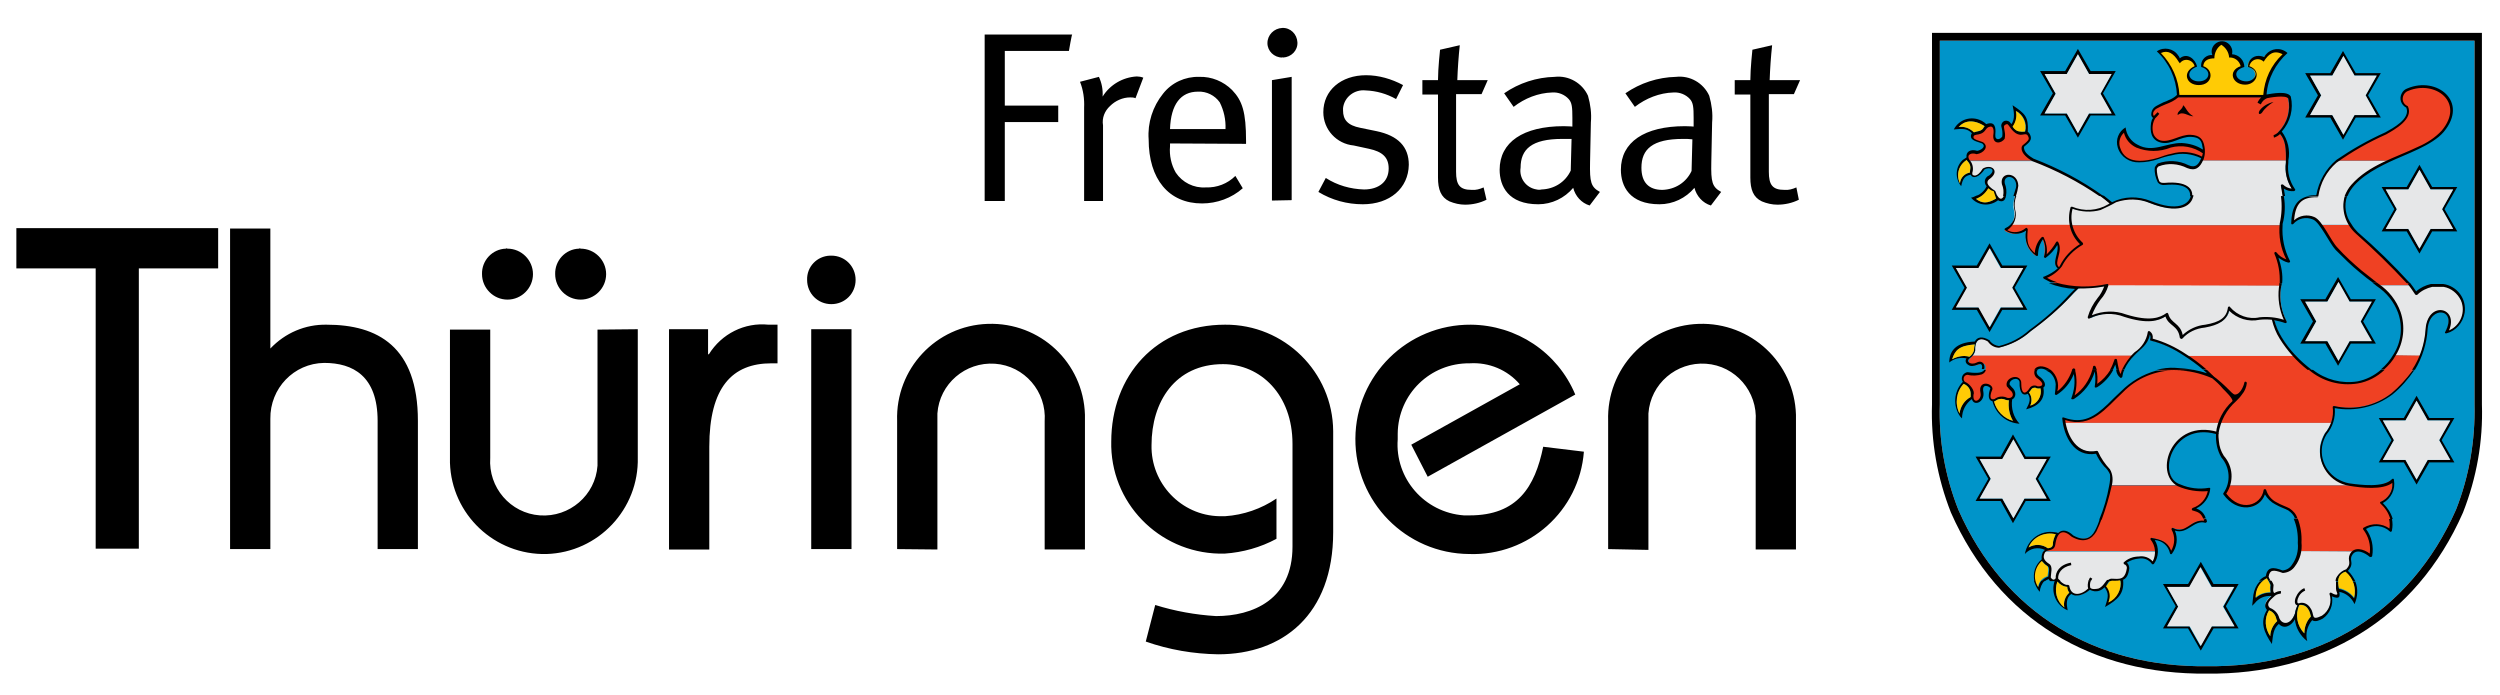
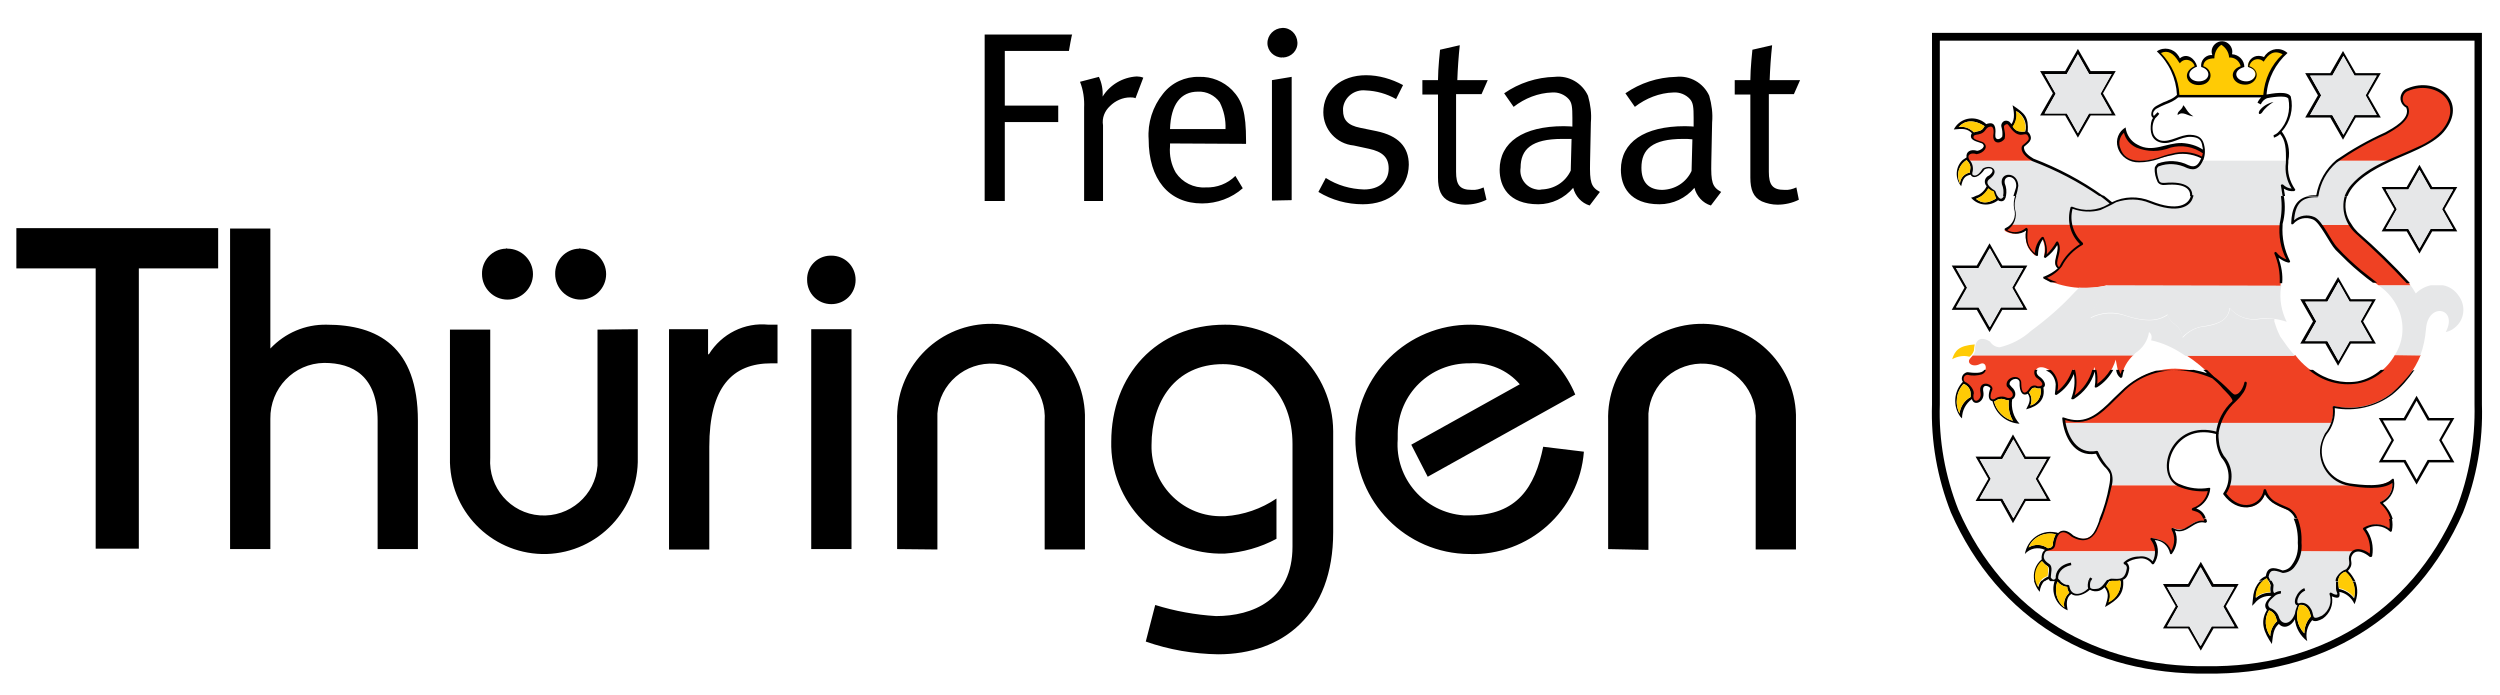
<svg xmlns="http://www.w3.org/2000/svg" id="layer" viewBox="0 0 608.28 169">
  <defs>
    <style>
      .cls-1 {
        fill: #ffcb05;
      }

      .cls-2 {
        fill: #0094c9;
      }

      .cls-3 {
        fill: #ef4123;
      }

      .cls-4 {
        fill: #e6e7e8;
      }
    </style>
  </defs>
-   <path class="cls-2" d="M597.58,124c3.2-8.1,4.7-16.9,4.5-25.6V9.9h-130.1v88.5c-.3,8.7,1.3,17.5,4.5,25.6,11.2,25.5,33.7,38.4,60.5,38.1,26.9.3,49.4-12.7,60.6-38.1" />
  <path d="M597.58,124c3.2-8.1,4.7-16.9,4.5-25.6V9.9h-130.1v88.5c-.3,8.7,1.3,17.5,4.5,25.6,11.2,25.5,33.7,38.4,60.5,38.1,26.9.3,49.4-12.7,60.6-38.1M599.28,124.7c-11.5,26.2-34.7,39.5-62.3,39.2-27.6.3-50.7-12.9-62.3-39.2-3.3-8.4-4.9-17.3-4.6-26.3V8h133.8v90.4c.3,9-1.3,17.9-4.6,26.3" />
  <path d="M578.28,28l-2.7-4.8,2.7-4.8h-5.4l-2.7-4.8-2.7,4.8h-5.4l2.7,4.8-2.7,4.8h5.4l2.7,4.8,2.7-4.8h5.4ZM579.28,28.6h-6.1l-3.1,5.4-3.1-5.4h-6.1l3.1-5.4-3.1-5.4h6.1l3.1-5.4,3.1,5.4h6.1l-3.1,5.4,3.1,5.4Z" />
  <path class="cls-4" d="M578.28,28h-5.4l-2.7,4.8-2.7-4.8h-5.4l2.7-4.8-2.7-4.8h5.4l2.7-4.8,2.7,4.8h5.4l-2.7,4.8,2.7,4.8Z" />
  <path d="M596.88,55.7l-2.7-4.8,2.7-4.8h-5.5l-2.7-4.8-2.7,4.8h-5.5l2.7,4.8-2.7,4.8h5.5l2.7,4.8,2.7-4.8h5.5ZM597.88,56.3h-6.1l-3.1,5.4-3.1-5.4h-6.1l3.1-5.4-3.1-5.4h6.1l3.1-5.4,3.1,5.4h6.1l-3.1,5.4,3.1,5.4Z" />
  <path class="cls-4" d="M596.88,55.7h-5.5l-2.7,4.8-2.7-4.8h-5.5l2.7-4.8-2.7-4.8h5.5l2.7-4.8,2.7,4.8h5.5l-2.7,4.8,2.7,4.8Z" />
  <path d="M577.08,83l-2.7-4.8,2.7-4.8h-5.4l-2.7-4.8-2.7,4.8h-5.4l2.7,4.8-2.7,4.8h5.4l2.7,4.8,2.7-4.8h5.4ZM578.08,83.6h-6.1l-3.1,5.4-3.1-5.4h-6.1l3.1-5.4-3.1-5.4h6.1l3.1-5.4,3.1,5.4h6.1l-3.1,5.4,3.1,5.4Z" />
  <path class="cls-4" d="M577.08,83h-5.4l-2.7,4.8-2.7-4.8h-5.4l2.7-4.8-2.7-4.8h5.4l2.7-4.8,2.7,4.8h5.4l-2.7,4.8c-.1,0,2.7,4.8,2.7,4.8Z" />
  <path d="M596.18,111.9l-2.7-4.8,2.7-4.8h-5.5l-2.7-4.8-2.7,4.8h-5.5l2.7,4.8-2.7,4.8h5.5l2.7,4.8,2.7-4.8h5.5ZM597.18,112.5h-6.1l-3.1,5.4-3.1-5.4h-6.1l3.1-5.4-3.1-5.4h6.1l3.1-5.4,3.1,5.4h6.1l-3.1,5.4,3.1,5.4Z" />
-   <path class="cls-4" d="M596.18,111.9h-5.5l-2.7,4.8-2.7-4.8h-5.5l2.7-4.8-2.7-4.8h5.5l2.7-4.8,2.7,4.8h5.5l-2.7,4.8,2.7,4.8Z" />
  <path d="M543.68,152.4l-2.7-4.8,2.7-4.8h-5.5l-2.7-4.8-2.7,4.8h-5.5l2.7,4.8-2.7,4.8h5.4l2.7,4.8,2.7-4.8h5.6ZM544.68,152.9h-6.1l-3.1,5.4-3.1-5.4h-6.1l3.1-5.4-3.1-5.4h6.1l3.1-5.4,3.1,5.4h6.1l-3.1,5.4,3.1,5.4Z" />
  <path class="cls-4" d="M543.68,152.4h-5.5l-2.7,4.8-2.7-4.8h-5.5l2.7-4.8-2.7-4.8h5.4l2.7-4.8,2.7,4.8h5.5l-2.7,4.8,2.8,4.8Z" />
  <path d="M497.98,121.3l-2.7-4.8,2.7-4.8h-5.4l-2.7-4.8-2.7,4.8h-5.5l2.7,4.8-2.7,4.8h5.5l2.7,4.8,2.7-4.8h5.4ZM498.98,121.9h-6.1l-3.1,5.4-3-5.4h-6.1l3.1-5.4-3.1-5.4h6.1l3-5.4,3.1,5.4h6.1l-3.1,5.4,3.1,5.4Z" />
  <path class="cls-4" d="M497.98,121.3h-5.4l-2.7,4.8-2.7-4.8h-5.5l2.7-4.8-2.7-4.8h5.5l2.7-4.8,2.7,4.8h5.4l-2.7,4.8,2.7,4.8Z" />
  <path d="M492.28,74.8l-2.7-4.8,2.7-4.8h-5.4l-2.7-4.8-2.7,4.8h-5.5l2.7,4.8-2.7,4.8h5.5l2.7,4.8,2.7-4.8h5.4ZM493.28,75.4h-6.1l-3.1,5.4-3.1-5.4h-6.1l3.1-5.4-3.1-5.4h6.1l3.1-5.4,3.1,5.4h6.1l-3.1,5.4,3.1,5.4Z" />
  <path class="cls-4" d="M492.28,74.8h-5.5l-2.7,4.8-2.7-4.8h-5.5l2.7-4.8-2.7-4.8h5.5l2.7-4.8,2.7,4.8h5.5l-2.7,4.8,2.7,4.8Z" />
  <path d="M513.78,27.6l-2.7-4.8,2.7-4.8h-5.5l-2.7-4.8-2.7,4.8h-5.4l2.7,4.8-2.7,4.8h5.4l2.7,4.8,2.7-4.8h5.5ZM514.78,28.1h-6.1l-3.1,5.4-3.1-5.4h-6.1l3.1-5.4-3.1-5.4h6.1l3.1-5.4,3.1,5.4h6.1l-3.1,5.4,3.1,5.4Z" />
  <path class="cls-4" d="M513.78,27.6h-5.5l-2.7,4.8-2.7-4.8h-5.4l2.7-4.8-2.7-4.8h5.4l2.7-4.8,2.7,4.8h5.5l-2.7,4.8,2.7,4.8Z" />
-   <path class="cls-3" d="M556.18,39.1h-20.5c.1-.1.1-.3.2-.5.4-.9.4-1.9.3-2.9-.2-1.6-.9-2.5-3.1-2.6-2.7-.1-4.8,2-7.3,1.4-2.7-.6-2.3-3.4-2.2-4.4.1-.5.3-1,.6-1.4l-.3-.1c-.4-.2-.4-.7-.2-1.3.4-1,1.3-1.2,2.3-1.7,1.4-.5,2.7-1.1,3.8-2h21.3s4.9-1.1,5.6.3c.7,3-.2,6.1-2.4,8.3,1.7,1.4,2,3.5,1.9,6.9" />
  <path class="cls-4" d="M503.68,54.7c-.3-1.4-.2-2.8.2-4.1,3.6,1.4,7.6.9,10.7-1.5,2.7-1,5.7-.9,8.4.2,6.7,2.7,9.5.8,10.1-1.2.4-1.5-.3-4-6.3-3.4-.8,0-1.2-.1-1.6-.5-.5-1-.7-2.1-.6-3.2.1-.5.3-.5.5-.8,2.4-.9,5-.8,7.3.4,1.6.7,2.6.1,3.3-1.5h20.5v.5c-.3,2.3.3,4.7,1.7,6.6-1.1.1-2.2-.3-2.9-1,.8,3,.9,6.2.2,9.3v.3h-51.5v-.1Z" />
  <path class="cls-4" d="M555.08,69.4c0,.2,0,.4-.1.6-.4,2.8.1,5.7,1.4,8.3-2.1-.7-4.2-1-6.4-.8-2.8.6-5.7-.4-7.5-2.6-.3,2.7-2.2,3.8-5.8,4.4-2.2.2-4.3,1.2-5.7,2.8-.4-3.4-3-3-3.6-5.6-1.6,1.1-4.2,2.2-10.1.3-2.8-1.1-6-.9-8.7.5,1.3-4.4,3.4-5.1,4.1-7.9h-.2l.2-.1,42.4.1Z" />
  <path class="cls-3" d="M531.88,86.4h26.6c3.5,4.7,9.3,7.3,15.2,6.6,3.8-.8,7.1-3.2,9-6.6h6.3c-1.5,3.7-4,6.9-7.1,9.3-4,3.1-9.2,4.2-14.2,3.1.2,1.4,0,2.8-.5,4.1h-64.9c-.1-.4-.1-.8-.2-1.2,6.5,2.4,9.5-2.1,14.2-6.5,3.4-3.5,8.1-5.5,13-5.5,3.1.1,6.2.7,9,2-1.9-2-4.1-3.8-6.4-5.3" />
  <path class="cls-4" d="M567.18,102.9c-.4.9-.9,1.8-1.5,2.5-2.4,3.8-1.2,8.8,2.6,11.2.9.6,1.9.9,3,1.1.8.1,1.8.3,2.9.4h-31.8c.5-2.4-.1-5-1.6-6.9-.9-1.8-1.4-3.8-1.3-5.8-2.5-.9-5.2-.7-7.5.5-6.3,3.5-5,10.5-2,12.1h-16.6c.2-1,.3-1.9.2-2.9-.2-1.3-2.5-2.5-3.4-5.3-3.7.8-7.1-1.8-7.9-6.9h64.9Z" />
  <path class="cls-3" d="M542.48,118.1h31.8c2.7.6,5.5.1,7.8-1.4.4,2.3-.8,4.6-2.9,5.5,2.1,1.6,3.1,4.3,2.6,6.8-1.8-1.6-4.4-1.8-6.5-.5,1.5,1.9,2,4.3,1.6,6.7-1.7-1.5-3.2-1.7-4.2-1h-13.1c.1-.7.1-1.4.1-2.1.1-4.7-1.3-7.2-2.7-7.9-1.4-.7-5.2-1.6-5.8-4.7-.6,4.2-6.2,5.8-9.8.8.5-.7.8-1.4,1.1-2.2" />
  <path class="cls-4" d="M572.68,134.2c-.2.2-.4.4-.6.7-.9,1.5.7,2-1.1,3.8-1.7.4-3.3,2.7-2.3,4.3.9,1.4.1,2.5-1.8,1.3.7,2.1-.1,4.4-2,5.7-3.2,1.6-2.1-.5-3.2-1.9-.4-.9-1.5-1.4-2.5-1.1-.4.7-.7,1.5-.8,2.3-1,2.9-3.5,3.4-4.4,1.1-.3-1.1-1.1-2-2.2-2.3-1.5-1.4.5-2.8,1.3-3.5-.8-.2-.7-1.2-.5-2.3-.2-1-1.1-1.8-1-2.2.4-1.9,1.5-2,3.8-1.1,1-.1,2-.6,2.6-1.5.8-1,1.2-2.2,1.4-3.4l13.3.1ZM524.68,134.2c.1,1-.2,2-.9,2.7-.8-1-2-1.6-3.3-1.4-1.3,0-2.5.5-3.5,1.3.5.2.9.8.8,1.3-.6,4.2-3.4,2.3-4.3,2.9s-1.2,1.9-2.7,2.6c-1.8.4-2.3-.3-2.3-.3-1.5,1.6-4.7,2.7-5.2-.7-.9.2-2-.8-2.8-1.8-.4.4-1.1,1-1.9-.3-.1-1,.6-2.6-.3-3.1-1.2-.8-1.8-1.6-1.2-2.9.1-.1.1-.2.2-.3h27.4Z" />
  <path class="cls-3" d="M513.48,118.1h16.6c.2.1.3.2.5.2,2.2.9,4.6,1.2,7,.8-.3,2.2-1.8,4.1-4,4.8,1.4.4,2.3.5,3.1,2.9-1.4-.2-2.7.1-3.8,1-1.1,1.1-2.8,1.3-4.3.6,1,1.9.9,4.2-.4,6-.7-3-3.2-3.2-4.7-3.5.8.9,1.2,2.1,1.2,3.2h-27.4c.7-.8,2.1-.2,2.4-1.6.6-3.6,2.4-4.1,4.5-2.2,2.9,1.6,4.6.6,5.7-1.2,1.6-3.4,2.8-7.2,3.6-11M480.08,86.4h39c-1.5,1.4-2.5,3.2-2.9,5.2-1-.8-.9-1.8-1.4-4.1-.8,2.7-2.5,5-4.9,6.5.3-1.6.2-3.2-.3-4.7-.7,3.2-2.7,5.9-5.4,7.7.9-2.3,1.1-4.8.4-7.2-.6,2.4-2.2,4.5-4.3,5.9.6-1.9,0-4-1.4-5.5-3.2-2.2-4.6.4-2.9,1.6,1.8,1.3,1.6,2.5-.2,2.4-.6-.4-1.3-.2-1.7.3-1,1.7-2.6,2-2.5-1.6-.4-1.9-3.4-.8-2.9.9l.6.6c1.5,1.2.8,2.9-.9,2.5-.9-.4-2-.3-2.8.3-1.7.4-1.6-1-1-2.7.2-1-2.8-2-2.3.9.4,2.4-2.7,3.5-2.3.4.3-.6-.7-2.3-2-2.8-.5-.5-.6-1.3-.1-1.8.3-.3.7-.5,1.1-.4,1.1.2,2.2.2,3.3-.1,1.4-.4,1.1-3-.6-2.1-1.8.9-3.4-.4-2.2-1.5.1-.2.4-.4.6-.7" />
  <path class="cls-4" d="M489.38,54.7c.7-1.1.9-2.5.6-3.7-.5-2.1.9-4.9.9-5.7-.1-3.1-3.9-3.1-3.4-.5,1.1,2.9-.2,5.2-1.7,3.3l-.6-1.6c-2.1-1.4-2.6-2.6-1.1-3.5,2.1-1.6.3-2.9-1.5-1.9-1.3,2-2.6,2.2-3,1.3-.2-.5.4-1.1,0-2.4-.1-.3-.3-.6-.4-.8h16.3c6.6,2.5,12.8,6.1,18.3,10.5-2.8,2-6.5,2.3-9.7,1-.4,1.3-.5,2.8-.2,4.1h-14.5v-.1Z" />
  <path class="cls-3" d="M489.38,54.7h14.3c.5,1.8,1.4,3.4,2.7,4.8-2.2,1.2-4,3.1-5.1,5.3-.1.2-.2.4-.4.5-2.1-1.2.8-4-.5-6.3-.7,1.4-1.8,2.6-3.1,3.6.4-1.6.3-3.3-.5-4.7-1.1,1.2-1.7,2.8-1.5,4.4-2.1-1.9-2.6-2.9-2.3-6.5-1.5,1.3-3.7,1.4-5.3.3.7-.3,1.3-.8,1.7-1.4M516.98,31.7c.3,1.7,1.4,3.1,3,3.9,3.9,2.2,7.1-.5,10.9-.4,2,.1,3.8.7,5.4,1.9,0,.5-.1,1-.3,1.4-2.3-1.2-5.1-1.5-7.6-.9-2.5.9-5.2,1.5-7.8,1.7-2.2.1-4.2-1.2-4.9-3.3-.7-1.6-.1-3.3,1.3-4.3" />
  <path class="cls-1" d="M525.28,12.8c2.1-1.1,3.8-.1,5.1,2.1.9-.9,2.4-.9,3.2,0,.3.4.6.8.6,1.3-3,1.1-2.1,4.1.7,4.1,3.2,0,3.5-3.3.9-4.1-.1-1.2.7-2.4,2.6-2.4,0-1.4.8-2.6,2-3.3,1.2.6,2,1.8,2.1,3.1,1.5,0,2.8,1.1,2.9,2.6-3.2.9-2.2,4,.8,4,2.5,0,3.8-3.1.7-4,0-1.3,1.1-2.3,2.4-2.2.5,0,.9.2,1.3.4.7-1.7,2.7-2.5,4.5-1.8.2.1.5.2.7.4-2.9,2.6-4.7,6.4-4.9,10.3h-20.9c-.2-3.9-1.9-7.7-4.7-10.5" />
  <path class="cls-4" d="M582.68,86.4c2-3.1,2.4-6.9,1.2-10.4-1-2.7-2.8-5-5.2-6.6h7.8c.5.6.9,1.3,1.3,2,1-1,2.3-1.7,3.7-2h2.9c1.6.3,2.9,1.2,3.8,2.5,1.9,2.5,1.5,6-1,7.9-.6.5-1.3.8-2.1,1,3.1-5.9-4.3-7.4-4.8-.8-.2,2.2-.6,4.4-1.4,6.5l-6.2-.1Z" />
  <path class="cls-3" d="M564.68,54.7h7.3c.4.7,1,1.3,1.5,1.9,4.8,5,9.2,7.6,13,12.8h-7.8c-3.6-2.6-7-5.6-10.1-8.8-1.2-1.3-2.6-4.1-3.9-5.9" />
  <path class="cls-4" d="M564.68,54.7c-.4-.7-1-1.2-1.7-1.6-1.8-.8-3.8-.3-5.1,1.1.1-4.5,1.7-6.5,5.9-6.5.5-3.2,2.1-6.2,4.5-8.3l.3-.3h12.5c-3.3,1.4-6.4,3.4-8.9,6-2.4,2.7-2.6,6.7-.3,9.6h-7.2Z" />
  <path class="cls-3" d="M581.18,39.1h-12.5c4.4-3.5,11.3-5.7,15.3-8.9,2.2-1.7,2.2-3.2,1.7-4.2-1.2-.5-1.7-1.9-1.1-3,.3-.6.7-1,1.3-1.2,2.6-1.2,5.6-1,8,.5,2.2,1.4,4.3,5,.4,9.6-2.6,3.1-9,5.3-11.8,6.6-.4.2-.8.4-1.3.6" />
  <path d="M531.18,25.6c.7.5.9,1.8,2.5,2.7-1.3,0-2.6-1.4-3.8-.3-.3-.9,1.2-1.3,1.3-2.4M549.78,26.9c-.5.9.1,1.1.6.5.7-1.1,1.7-1.9,2.8-2.6-1.3.3-2.6,1-3.4,2.1M542.28,94.8c.3.3,1.1,1.2,1.5,1.2,1.5,0,2.3-2.7,2.3-2.9s.2-.3.4-.2c.1,0,.2.2.2.3-.1,1-.5,2-1.2,2.8-.4.6-.9,1.1-1.4,1.6-2.3,2-3.8,4.8-4.3,7.9,0,.2-.2.3-.3.2-.1,0-.3-.1-.3-.3.3-3,1.8-5.8,4-7.8.2-.6-2-2.7-2.3-3-.8-1-1.8-1.9-2.8-2.7-.1-.1-.2-.3-.1-.4s.3-.2.4-.1h0c1.5,1.1,2.7,2.2,3.9,3.4" />
  <path class="cls-3" d="M512.68,69.4c-5.2,1.3-10.7.7-15.5-1.7,1.6-.5,3-1.5,4-2.8,1.1-2.2,2.9-4.1,5.1-5.3-1.3-1.4-2.2-3-2.7-4.8h51.4c-.3,3.1.4,6.1,1.8,8.8-1.2-.3-2.3-1-3.2-2,1.1,2.5,1.5,5.2,1.3,7.9l-42.2-.1Z" />
  <path class="cls-4" d="M522.88,80.8c-.3,2.1-1.5,3.9-3.3,5.1l-.2.2c-.1.1-.2.3-.4.4h-39c.1-.1.2-.3.3-.4.1-.2.2-.4.3-.7-.2-2.3,1-3.9,3.6-2.3.5.8,1.4,1.4,2.4,1.4,2.8-.7,5.4-2,7.6-4,3.8-2.8,7.4-5.9,10.6-9.4l1.1-1.1c2.2.1,4.5-.1,6.7-.5h.2c-.7,2.8-2.8,3.5-4.1,7.9,2.7-1.4,5.9-1.5,8.7-.5,5.9,1.9,8.5.8,10.1-.3.7,2.6,3.2,2.2,3.6,5.6,1.5-1.7,3.5-2.7,5.7-2.8,3.5-.6,5.4-1.8,5.8-4.4,1.8,2.2,4.7,3.2,7.5,2.6,1.1-.1,2.2-.1,3.3,0v.7l.1.2c.3,1.1.7,2.1,1.2,3.1.1.3.3.5.5.8.9,1.3,1.8,2.6,2.9,3.8l.3.4h-26.6l-.6-.4c-2.4-1.6-5-2.8-7.8-3.4.3-.8.1-1.6-.5-2" />
  <path class="cls-3" d="M479.08,39.1c-.2-.2-.3-.4-.4-.6-.3-1.3.6-2.1,2.2-1.5,1.6-.2,2.5-1.6,1.4-2.3-.7-.3-2.4-.6-2.5-1.3-.1-1.4,1.2-.9,2.3-1.5,1.1-.7.7-1.5,2.1-1.6,1.2-.1,1.3,1.2,1.1,2.5-.1,2.1,1.8,1.4,2.2.6.3-2.2-1.1-3.1.7-3.6.7-.2,1.4,1.8,2.6,2.4,1.3.6,2.2-.3,2.8.6.8,1.2,0,1.7-1.4,2.8,0,.4-.6,1.5,2.4,3.3.3.1.8.2.8.2h-16.3Z" />
  <path d="M495.38,141.3c.2.5.4,1.1.6,1.6.1-.6.3-1.1.7-1.6h.8c-.7.7-1.1,1.7-1.2,2.7-.7-.8-1.1-1.7-1.4-2.7h.5ZM501.18,141.3c.7.7,1.4,1.1,1.9,1,.2,0,.3.1.4.2h0c.4,2.7,2.8,2.4,4.6.7-.2-.6-.1-1.3.1-2h.6c-.3.6-.3,1.2-.2,1.8.4.5,1.5.3,2,.2,1-.4,1.5-1.4,2.1-2.1h1c-.5.1-.6.5-1.1,1.2l-.1.1c1,1.1,1.2,2.7.6,4,2-.9,3.2-3.1,2.9-5.3h.6c.3,3.4-1.3,4.8-4.4,6.6.8-2.5,1-3.2-.1-4.8-.3.3-.7.6-1.2.8-.8.3-1.7.2-2.4-.2-1.1,1-3.2,2-4.5,1-1.3.9-1.2,2.5-.9,4-2.8-1.2-4.2-4.4-3.1-7.3-.4.2-.9.2-1.2-.2l2.4.3ZM550.78,141.3c-1,.8-1.7,2-1.8,3.3,0,.3-.1.6-.1.9,1-.9,2.3-1.3,3.6-1.3-.1-.6-.1-1.2,0-1.8-.1-.4-.3-.8-.5-1.1h.7c.2.3.4.7.5,1v.1c0,.4-.3,1.6.2,1.9.5-.3,1-.5,1.6-.5v.6c-.5.1-1,.2-1.4.5-.7.7-2.5,1.9-1.3,3,1.1.4,2,1.3,2.3,2.5.7,1.7,2.8,1.7,3.8-1.1.1-.7.3-1.3.6-2-1.4-.3-.2-3.5,1.7-4.2l.2.6c-.9.4-1.5,1.1-1.8,2-.1.4-.3,1.2.3,1.1q.1,0,.3-.1c1-.2,2,.4,2.5,1.3,1.1,1.5-.1,3.2,2.8,1.8,1.8-1.2,2.5-3.4,1.8-5.3,0-.1.2-.4.4-.3.8.5,1.3.6,1.5.4.1-.3-.3-.7-.3-1.4v-1.7h.6c0,.6,0,1.2.1,1.8,1.5.3,2.8,1.1,3.7,2.3.3-1.4.2-2.8-.4-4.1h.7c.7,1.8.6,3.7-.2,5.5-.7-1.6-2.1-2.7-3.7-3,.2,1.2.1,1.9-1.8,1.1.4,2.1-.5,4.2-2.2,5.4-.9.5-1.9.9-2.6.4-1.2,1.4-1.7,3.3-1.2,5.1-1.7-1.3-2.8-3.2-3-5.3-1,1.8-2.8,2.4-3.9,1.1-1.4,1.2-1.4,2.7-1.7,4.9-1.9-2.8-3-5.3-1.2-8.3-1.1-1.3.2-2.5,1.1-3.4-1.6-.1-3.1.5-4.1,1.8l-.6.6.1-.9c.1-.6.1-1.2.2-1.8.2-1.2.7-2.3,1.5-3.2l1-.2ZM500.58,141.5c-.8,2.3-.2,4.8,1.7,6.3-.3-1.3.2-2.7,1.2-3.6-.3-.4-.5-.9-.5-1.4-1-.1-1.8-.6-2.4-1.3M559.48,147.2c-1.1,2.3-.6,5.1,1.2,6.9,0-1.5.5-3,1.6-4.1,0-.1-.1-.2-.1-.3-.1-.5-.3-1.1-.6-1.5-.4-.7-1.2-1.2-2.1-1M552.08,148.5c-1.2,2-1,4.4.3,6.3,0-1.4.7-2.8,1.7-3.7-.1-.1-.1-.3-.2-.4-.2-1.1-.9-1.9-1.8-2.2" />
  <path d="M511.38,126.2c-.4,1.1-.8,2.1-1.3,3.1-1.1,1.9-3,3-6,1.3-2-1.8-3.5-1.5-4,1.9-.3,1.9-2.1.9-2.6,2.1-.5,1.1-.1,1.8,1.1,2.6,1,.6.4,2.3.4,3.3.5.8.9.6,1.2.2-.1-1.5.9-3.3,3.7-3.8l.1.6c-2.5.5-3.3,2.1-3.2,3.3l.6.6h-2.5c-.2-.1-.3-.3-.4-.5-.3.1-.7.3-.9.5h-.8c.4-.5,1-.9,1.6-1.1.1-.8.4-2.2-.1-2.5s-1-.7-1.3-1.2c-1.4,1.2-2,3-1.4,4.8h-.6c-.4-2,.2-4,1.8-5.3-.1-.5,0-1.1.2-1.6.1-.3.4-.5.6-.7-1.7-.8-3.7-.4-4.9,1,.6-3.5,3.8-5.9,7.3-5.3.3,0,.5.1.8.2,1-1,2.3-.7,3.7.6,2.7,1.5,4.3.6,5.2-1.1.5-.9.9-1.9,1.2-2.9l.5-.1ZM536.78,126.2c.1.2.1.4.2.6,0,.2-.1.3-.3.4h-.1c-2.8-.8-4.3,2.9-7.4,1.9.8,1.9.5,4-.7,5.6-.2.3-.5.1-.5-.1-.4-1.8-1.9-3.1-3.7-3.2,1.1,1.8,1,4.1-.2,5.8-.1.1-.3.1-.4.1l-.1-.1c-.7-1-1.9-1.5-3.1-1.3-1.1.1-2.1.4-3,1,.4.3.6.9.6,1.4-.2,1.6-.7,2.5-1.6,2.8v.3h-.6v-.1c-.5.1-1,.1-1.5.1h-1.7c.3-.4.7-.6,1.1-.6.6,0,1.2.1,1.9,0,.7-.1,1.5-.5,1.8-2.5.1-.4-.2-.9-.6-1-.1,0-.2-.2-.2-.4,1-1,2.4-1.5,3.8-1.5,1.3-.2,2.5.3,3.3,1.2.9-1.7.7-3.8-.5-5.3-.1-.1-.1-.3.1-.4.1,0,.1-.1.2,0,2.1.4,3.8.8,4.7,3.1.9-1.6,1-3.5.1-5.1-.1-.3.1-.6.4-.4,3,1.6,4.3-2.2,7.5-1.8l-.1-.3.6-.2ZM559.08,126.2c.7,1.9,1,3.8.9,5.8.2,2-.3,4.1-1.6,5.8-.6.9-1.6,1.5-2.8,1.6h-.2c-2.4-.9-3.1-.7-3.4.9.1.4.3.7.5,1h-.7c-.1-.2-.2-.4-.3-.6-.3.2-.6.4-.9.6h-.9c.5-.5,1-.9,1.6-1.1.4-2.3,1.8-2.3,4.1-1.4,1-.1,1.8-.6,2.3-1.4,1.1-1.5,1.6-3.4,1.4-5.3.1-2-.2-4-1-5.9h1ZM581.98,126.2c.2,1,.2,1.9,0,2.9,0,.2-.2.3-.3.3s-.1,0-.2-.1c-1.6-1.5-4-1.7-5.8-.6,1.4,1.9,1.9,4.3,1.5,6.6-.1.2-.3.3-.5.2h-.1c-1-.9-3.3-2.2-4.3-.4-.8,1.4.7,1.9-1,3.8.8.7,1.3,1.6,1.8,2.5h-.7c-.4-.9-1-1.6-1.7-2.3-1,.3-1.7,1.2-1.8,2.3h-.6c0-.4.1-.8.4-1.2.5-.8,1.3-1.4,2.2-1.7,1.5-1.6.1-2.1.9-3.7,1-1.9,3.4-1.2,4.8-.1.3-2.1-.3-4.2-1.6-5.9-.1-.2,0-.3.1-.4,2-1.2,4.5-1.1,6.3.2.1-.8.1-1.5-.1-2.3l.7-.1ZM508.18,141.3c.1-.3.2-.6.4-.8l.5.3c-.1.2-.2.3-.3.5h-.6ZM500.18,130c-2.7-.7-5.6.7-6.6,3.2,1.5-.9,3.3-.8,4.7.2.6-.1,1.1-.2,1.2-.9,0-.9.3-1.7.7-2.5" />
  <path d="M483.18,90c-.1.5-.5.9-1,1.1-1.1.3-2.3.4-3.4.1-.6,0-1,.4-1,1,0,.3.1.5.3.7,1.3.5,2.5,2.3,2.1,3.1-.3,2.6,2.1,1.4,1.7-.4-.7-3.3,3.1-2.4,2.9-.9-.3.7-1.1,2.8.5,2.4.9-.7,2.1-.8,3.1-.3,1.3.3,2-.9.6-2l-.6-.7-.1-.1c-.6-2.1,3-3.3,3.5-1.1v.1c0,3.4,1.2,2.8,2,1.5.4-.7,1.3-.9,2-.5,1.2.1,1.8-.6,0-1.9-.7-.4-1-1.3-.7-2.1h.7c-.4.4-.3,1.1.4,1.6,1.3.9,1.8,2.2,1,2.7.5,2.8-1.1,4.5-4.2,5.3.9-1.7,1.2-2.6.4-3.8-1,.6-2.1,0-2-2.9-.4-1.4-2.7-.5-2.4.7l.5.6c1.2,1,1.1,2.5.1,3-.3,2.1.3,4.3,1.8,5.9-3.2-.2-5.8-2.4-6.6-5.5-1.3-.2-.9-2.1-.5-3.1,0-.4-2.2-1.5-1.7.9.4,2.4-2.3,3.6-2.8,1.7-1.5,1.1-2.4,2.8-2.4,4.7l-.4-.4c-1.9-2.6-1.6-6.2.6-8.5-.5-.7-.2-1.7.5-2.1.3-.2.6-.3,1-.2.8.1,3.2.4,3.7-.6h.4ZM498.98,90h0c1.5,1.3,2.1,3.3,1.6,5.2,1.7-1.3,2.9-3.1,3.6-5.2h.7c.5,2,.5,4.2-.1,6.2,2.1-1.5,3.6-3.7,4.3-6.2h1c.3,1.1.3,2.3.2,3.4,1.3-.9,2.4-2.1,3.2-3.4h.7c-.9,1.7-2.3,3.2-3.9,4.2-.4.2-.7.1-.6-.2.2-1.2.2-2.4,0-3.6-.8,2.8-2.6,5.1-5.1,6.7-.3.1-.7.1-.6-.2.7-1.9,1-3.9.6-5.9-.8,2.1-2.3,3.9-4.2,5.1-.5,0-.4-.3-.4-.3.1-.8.2-1.6.2-2.3-.1-1.1-.6-2.2-1.5-2.9-.3-.2-.6-.3-.9-.5l1.2-.1ZM515.58,90c.1.4.2.7.4,1,.1-.3.2-.7.3-1h.6c-.3.5-.4,1.1-.5,1.7-.1.2-.3.3-.5.2h0c-.6-.5-.9-1.1-1-1.9h.7ZM533.78,90c1.1.2,2.2.5,3.2.8-.3-.3-.6-.6-.9-.8h.9c.5.5,1.1,1,1.6,1.6l-.4.4c-2.8-1.2-5.8-1.9-8.9-1.9-4.8,0-9.4,1.9-12.8,5.4-4.1,3.8-7.6,8.8-14,6.7.5,3.9,2.9,8.5,7.7,7.5.1,0,.3.1.3.2.7,1.6,1.7,3,2.9,4.3.7,1.2.8,2.7.4,4.1-.6,2.7-1.4,5.4-2.4,8.1h-.6c1.1-2.6,1.9-5.4,2.4-8.2.2-.9.3-1.9.2-2.8-.3-.7-.8-1.4-1.4-1.9-.8-.9-1.5-2-2-3.1-5.3.9-7.8-4.2-8.2-8.5-.1-.5.4-.3.4-.3,4.7,1.7,7.5-.3,10.6-3.2,1-1,2.1-2.1,3.3-3.2,2.4-2.4,5.3-4.1,8.5-5l9.2-.2ZM562.78,90c3.1,2.4,7,3.4,10.8,2.8,2.1-.4,4.1-1.4,5.7-2.8h.9c-1.8,1.7-4.1,2.9-6.5,3.3-4.3.7-8.6-.5-11.9-3.3h1ZM587.48,90c-1.5,2.2-3.3,4.3-5.4,6-4,3-9.1,4.2-14,3.3.2,2.3-.5,4.6-2,6.4-2.3,3.7-1.1,8.5,2.6,10.8.9.5,1.8.9,2.9,1.1,2.8.4,8.4,1.1,10.4-1,.2-.2.5-.2.5.2.4,2.3-.7,4.5-2.7,5.6,1.1,1.1,2,2.4,2.4,3.9h-.6c-.4-1.5-1.3-2.8-2.4-3.8-.1-.1-.1-.3,0-.4h.1c1.8-.8,3-2.6,2.8-4.6-2.4,1.8-7.5,1.2-10.5.7-4.6-.7-7.7-5.1-7-9.6.2-1.1.6-2.1,1.1-3.1,1.5-1.8,2.2-4.1,1.9-6.4,0-.2.1-.3.3-.3h.1c4.9,1.1,9.9,0,13.9-3.1,1.9-1.6,3.6-3.5,5.1-5.5l.5-.2ZM536.08,126.2c-.6-1.4-1.2-1.6-2.6-2-.2,0-.3-.4,0-.6,1.9-.6,3.3-2.2,3.7-4.1-2.5.2-5-.2-7.3-1.2-6-3.2-1.5-16.5,9.7-13.2l.2.3c0,.6,0,1.3.1,1.9.1,1.3.5,2.5,1.2,3.6,2.3,2.6,2.5,6.3.6,9.2,3.5,4.6,8.5,2.9,9.1-.9,0-.2.5-.3.6,0,.4,1.3,1.3,2.4,2.5,3,1.2.7,2.5,1.1,3.2,1.5.9.6,1.6,1.4,1.9,2.4h-.6c-.3-.8-.9-1.4-1.6-1.9-.7-.4-2-.8-3.2-1.5-1-.5-1.9-1.4-2.5-2.4-1.3,3.7-6.7,4.7-10.1,0,0,0-.1-.2,0-.3,1.9-2.7,1.6-6.3-.5-8.7-1-1.7-1.4-3.7-1.3-5.7-10.8-3-14.6,10.5-8.6,12.3,2.1.9,4.5,1.2,6.8.8,0,0,.4-.1.4.2-.2,2.1-1.5,3.9-3.4,4.8l.2.1c1,.4,1.8,1.2,2.1,2.3l-.6.1ZM493.68,95.5c.7.9.8,2.2.3,3.2,1.8-.5,2.9-2.4,2.5-4.2-.3,0-.5.1-.8,0h-.1c-.4-.3-1-.2-1.3.2-.2.3-.4.6-.6.8M485.18,97.7c.6,2.3,2.4,4.1,4.6,4.7-.9-1.5-1.2-3.3-1-5-.2,0-.5,0-.7-.1h-.1c-.8-.4-1.7-.3-2.4.2l-.2.1-.2.1M477.78,93.4c-1.8,1.9-2.2,4.8-1,7.2.2-1.7,1.2-3.2,2.7-4v-.8c0-1.1-.7-2-1.7-2.4" />
-   <path d="M500.38,68.8c4,1.1,8.2,1.2,12.3.3.4-.1.3.4.3.4-.4,1.3-1,2.4-1.9,3.4-.9,1.2-1.6,2.5-2.1,3.8,2.7-1.1,5.6-1.2,8.3-.2,5.8,1.8,8.3.8,9.8-.3.3-.2.4,0,.5.2.6,2.3,2.9,2.2,3.5,5.1,1.5-1.4,3.4-2.3,5.5-2.5,3.5-.6,5.2-1.7,5.5-4.2.1-.2.3-.3.4-.2,0,0,.1,0,.1.1,1.8,2.1,4.6,3.1,7.2,2.5,2-.2,4,0,5.9.6-1.1-2.4-1.5-5.2-1.2-7.8.1-.4.1-.8.1-1.1h.6c0,.4-.1.8-.2,1.2-.4,2.8.1,5.6,1.4,8.1,0,0,.1.5-.4.4-.8-.3-1.7-.5-2.6-.7.4,1.5,1,2.9,1.8,4.2,1.9,3.1,4.4,5.7,7.3,7.9h-1c-2.7-2.1-5-4.7-6.8-7.6-.9-1.4-1.5-3-1.9-4.6-1-.1-2-.1-3,0-2.7.6-5.5-.3-7.4-2.2-.6,2.4-2.6,3.5-5.9,4.1-2.1.2-4.1,1.1-5.5,2.7-.1.1-.4.1-.5-.1,0,0,0-.1-.1-.1-.4-3.1-2.7-2.8-3.5-5.2-1.7,1.1-4.4,1.9-10,.1-2.8-1.1-5.9-.9-8.5.4-.2.1-.3,0-.4-.2v-.2c.5-1.7,1.3-3.2,2.4-4.6.7-.8,1.2-1.8,1.6-2.8-2.1.4-4.2.5-6.3.5-.4.4-1,.9-1.6,1.6-3,3.3-6.4,6.2-10,8.8-2.2,2-4.8,3.3-7.7,4-1.1,0-2.1-.6-2.7-1.5-2.2-1.3-3.2-.1-3.1,2.1v.1c-.2.8-.7,1.5-1.4,1.9-1,.9.5,1.7,1.8,1,1.4-.7,2.1.6,1.8,1.6h-.6c.1-.2.1-.5.1-.7-.3-1.5-2,.8-3.5-.4-.5-.3-.7-1-.3-1.5-1.5-.3-3,0-4.2,1,0-2.6,1.4-4.9,6.2-5.1.6-1.1,1.8-1.4,3.6-.3l.1.1c0,.1.1.1.1.2.5.6,1.3,1,2.1,1.1,2.8-.7,5.3-2,7.4-3.9,3.6-2.6,6.9-5.5,9.9-8.8l1.2-1.2c-2.2-.1-4.4-.6-6.4-1.4h1.9v-.1ZM578.38,68.8l.4.3c2.4,1.6,4.3,4,5.3,6.8,1.2,3.5.8,7.4-1.2,10.6-.7,1.3-1.7,2.4-2.8,3.4h-.8c1.3-1.1,2.3-2.3,3.1-3.7,1.9-3,2.3-6.7,1.1-10.1-1-2.7-2.8-4.9-5.2-6.5-.3-.3-.7-.5-1-.8h1.1ZM586.38,68.8c.5.7,1,1.3,1.5,2.1,1-.9,2.3-1.5,3.6-1.8h3c3.4.5,5.7,3.6,5.2,7-.4,2.4-2.1,4.4-4.4,5-.4.1-.5-.2-.3-.4,3-5.7-3.8-6.5-4.3-.7-.2,3.5-1.3,7-3.1,10h-.7c2-3,3.1-6.5,3.3-10,.6-6.9,8.1-5.3,5.7.4,2.8-1.2,4.1-4.5,2.9-7.3-.8-1.7-2.4-3-4.2-3.3h-2.8c-1.3.3-2.6.9-3.6,1.9-.1.1-.3.1-.5,0-.6-.9-1.2-1.8-1.9-2.7l.6-.2ZM494.98,90c.4-.9,1.9-1.4,4,0h-1.2c-1-.5-1.7-.3-2.1,0h-.7ZM504.18,90c0-.1,0-.2.1-.2.1-.2.3-.2.5-.1l.1.1c0,.1.1.2.1.3h-.8v-.1ZM509.08,90c.1-.2.1-.5.2-.8,0-.2.2-.2.4-.2.1,0,.1.1.2.2.1.3.2.5.3.8h-1.1ZM513.38,90c.5-.8.8-1.7,1.1-2.5,0-.2.5-.3.6,0,.1.6.3,1.7.5,2.5h-.6c-.1-.4-.2-.9-.3-1.3-.2.5-.4.9-.6,1.3h-.7ZM516.28,90c.8-1.6,1.8-3.1,3.1-4.3,1.7-1.1,2.9-2.9,3.2-4.9,0-.2.3-.4.6-.1.5.4.7,1,.6,1.7,2.9.8,5.6,2.1,8,3.7,1.8,1.1,3.5,2.4,5.1,3.8h-.9c-1.4-1.2-2.9-2.3-4.5-3.3-2.5-1.7-5.2-3-8.1-3.7-.2,0-.3-.2-.2-.4.1-.3.1-.7-.1-1.1-.5,2.6-2.2,3.4-3.8,5.1-1,1-1.8,2.1-2.4,3.4l-.6.1ZM524.68,90c1.5-.4,3.1-.6,4.6-.5s3,.2,4.5.5h-9.1ZM480.48,83.8c-3.9.3-4.8,1.5-5.5,3.6,1.3-.7,2.8-1,4.2-.6.5-.3.9-.9,1.1-1.5,0-.5.1-1,.2-1.5" />
  <path d="M482.08,47.7c-.4.3-.9.5-1.3.7,1.5,1.1,2.7,1.2,4.9-.1,0-.1-.1-.1-.1-.2v-.1l-.2-.4h.6l.1.2c.6.8,1,.6,1.3.2.1-.1.1-.2.1-.3h.6c0,.2-.1.4-.2.6-.2.6-.8.8-1.4.6-.1,0-.2-.1-.3-.2-2,1.6-4.9,1.4-6.6-.6.5-.1.9-.3,1.3-.5l1.2.1ZM490.58,47.7q-.1,0,0,0c-.4,1.1-.5,2.2-.3,3.2.6,1.9-.2,4-1.9,5.1,1.4.8,3.2.6,4.5-.5.1-.1.3-.1.4.1,0,.1.1.1.1.2-.3,3.2,0,4.2,1.7,5.8.1-1.5.7-2.9,1.7-3.9.2-.1.4-.1.5.1.6,1.3.9,2.7.7,4.1.9-.9,1.7-1.9,2.3-3,.1-.1.3-.3.5,0,1.3,2.3-1.2,5,.2,6.1.1-.1.1-.2.2-.3,1.1-2.2,2.8-4,4.9-5.3-2.4-2.3-3.2-5.7-2.3-8.9,0-.1.1-.2.3-.2h.1c2.9,1.2,6.1,1,8.8-.6l.3-.2c-.8-.7-1.6-1.3-2.4-1.9h1c.7.5,1.3,1.1,2,1.6,3-1.5,6.4-1.5,9.4-.3,6.7,2.7,9.2.7,9.7-1,0-.1,0-.2.1-.4h.6c0,.2,0,.3-.1.5-.6,2.3-3.7,4.1-10.5,1.4-2.6-1.1-5.5-1.1-8.2-.2-1.2.7-2.5,1.3-3.8,1.9-2.2.6-4.6.5-6.8-.3-.8,3,.2,6.2,2.5,8.3.1.2.1.4-.1.5-2.1,1.2-3.9,3-5,5.2-.9,1.2-2.2,2.2-3.6,2.8.8.5,1.6.8,2.5,1.1h-1.6c-.6-.3-1.1-.6-1.7-.9-.1-.1-.2-.2-.1-.4,0-.1.1-.1.2-.1,1.2-.5,2.3-1.1,3.3-2-1.6-1.3.4-3.8-.1-5.7-.7,1.2-1.7,2.3-2.8,3.1-.1.1-.3.1-.4-.1-.1-.1-.1-.2,0-.3.4-1.4.3-2.8-.3-4.1-.8,1.1-1.2,2.5-1.2,3.8,0,.4-.4.3-.5.2-2-1.4-2.9-3.8-2.4-6.1-1.5,1.1-3.6,1-5.1-.1-.3-.2-.1-.4.1-.5,1.8-.8,2.7-2.8,2.1-4.7-.2-1.1-.1-2.3.3-3.3l.2.2ZM555.68,47.7c.4,2.3.3,4.6-.3,6.8v.3c-.2,3,.4,6,1.8,8.7.1.2,0,.4-.4.4-.9-.2-1.7-.7-2.4-1.2.7,2,1.1,4.1.9,6.2h-.6c.1-2.5-.3-4.9-1.3-7.2,0-.2,0-.3.2-.4.1,0,.2,0,.3.1.6.8,1.5,1.4,2.4,1.7-1.4-2.7-1.9-5.7-1.6-8.7.5-2.2.6-4.5.3-6.7h.7ZM564.08,47.7v.1s0,.2-.3.2c-3.8-.1-5.3,1.6-5.6,5.6,1.3-1.2,3.3-1.5,4.9-.8,2,.8,4,5.8,5.7,7.5,1.8,2,3.8,3.8,5.8,5.5,1.5,1.2,2.7,2.1,3.8,3h-1c-1-.7-2-1.5-3.2-2.5-2.1-1.7-4-3.6-5.9-5.5-1.5-1.6-3.8-6.7-5.5-7.4s-3.6-.3-4.8,1.1c-.3.2-.5.1-.5-.2.1-3.6,1.2-5.8,3.9-6.5h2.7v-.1ZM571.08,47.7c-.8,2.3-.4,4.9,1.1,6.9.4.7.9,1.3,1.5,1.9,4.5,3.9,8.7,8,12.7,12.4h-.8c-3.9-4.2-8-8.2-12.3-12-2.6-2.3-3.7-5.8-2.8-9.1l.6-.1Z" />
  <path d="M480.88,47.7c1.1-.5,2-1.3,2.5-2.4-.6-.6-.6-1.6,0-2.2.2-.2.3-.3.6-.4,1.8-1.4.3-2.2-1.1-1.5-1.2,1.8-2.8,2.5-3.4,1.3-1.4.3-1.9.9-2.3,2.8-1.6-1.9-1.4-4.8.4-6.4.3-.2.6-.4.9-.6-.2-1.4,1-2.1,2.6-1.6.8-.1,2.3-1,1.2-1.8-.7-.3-2.5-.6-2.7-1.5-.1-.3,0-.7.2-1-1.2-1.2-2.3-1.1-4.4-.9,1.3-2.5,4.3-3.4,6.8-2.1.4.2.8.5,1.1.8.3-.1.5-.2.8-.2,1.6-.2,1.5,1.8,1.4,2.8-.1,1.5,1.2,1.2,1.7.4.1-.8,0-1.6-.2-2.3-.2-.6.2-1.3.8-1.5.4-.1.8,0,1.1.2.2.2.4.4.5.6,1-1.2.6-3.3.3-4.6,3.1,2.1,3.9,2.8,3.7,6.5.2.1.3.2.4.4,1,1.6-.3,2.3-1.3,3.2-.2,1.3,1.3,2.3,2.3,2.9,6,2.3,11.7,5.3,17,9.1h-1c-5.1-3.5-10.5-6.3-16.3-8.5-1-.6-2.7-1.8-2.6-3.2,0-.1,0-.3.1-.4l.1-.2c.5-.4,1-.8,1.4-1.3.2-.3.2-.6-.1-1.1-.3-.6-1.1-.2-1.7-.2-2.1-.1-2.9-2.8-3.4-2.6-1.1.3-.6.9-.5,1.9.1.5.1,1,0,1.5v.1c-.7,1.2-2.9,1.6-2.8-.7.1-.6.3-2.3-.7-2.2-1.4.2-.9,1.5-2.9,1.9-.6.1-1.3.1-1.2.8.1.5,1.9.9,2.3,1.1,1.6,1.1.1,2.7-1.5,2.9h-.1c-1.1-.4-2.5,0-1.7,1.4.7.7,1,1.8.8,2.8-.1.2-.1.5-.1.7.2.4,1.2.8,2.5-1.3l.1-.1c2.1-1.2,4.1.6,1.8,2.4-1.1.7-1.1,1.6,1.1,3l.1.1.5,1.3h-.7l-.4-1c-.4-.3-.8-.6-1.1-.9-.4.8-1,1.4-1.7,1.9l-1.2-.1ZM487.38,47.7c.2-1,.1-2-.3-2.9-.6-3.1,3.9-3.1,4,.4-.1.8-.3,1.7-.6,2.5h-.6c.2-.5.3-1.1.5-1.6.1-.3.2-.6.2-.9,0-2.7-3.2-2.8-2.8-.6.4,1,.5,2,.3,3.1h-.7ZM532.88,47.7c.1-1.3-.7-3.2-6.1-2.7-.7.1-1.4-.1-1.8-.7-.5-1.1-.8-2.2-.7-3.4v-.1c.2-.5.3-.5.6-.9l.1-.1c2.4-.9,5.2-.8,7.5.4,1.8.8,2.5-.3,3.1-1.7-2.3-1.1-4.8-1.4-7.2-.7-1.1.2-2.2.5-3.2.9-1.5.5-3.1.8-4.7.8-2.3.1-4.5-1.3-5.2-3.6-.6-1.9.2-3.9,1.9-4.9.2,1.8,1.3,3.4,2.9,4.2,3.7,2.1,7-.5,10.8-.4,1.8.1,3.6.6,5.1,1.6,0-.2,0-.5-.1-.7-.2-1.5-.7-2.3-2.8-2.4-2.6-.1-4.7,2-7.3,1.4-2.4-.6-2.7-2.7-2.4-4.8.1-.4.2-.9.5-1.2-.6-.4-.5-1.1-.3-1.7.4-1.1,1.5-1.4,2.4-1.9.5-.3,1.1-.4,1.6-.7.8-.3,1.5-.7,2.1-1.3-.2-4-1.9-7.8-4.9-10.6,1.7-1.2,4.1-.7,5.2,1,.2.2.3.5.4.7,1.8-1.5,3.8.2,4.2,2-3.1,1.2-2,3.6.4,3.6,2.8,0,3.2-2.8.6-3.5-.2-1.4.8-2.7,2.2-2.9h.5c-.5-1.3.2-2.7,1.5-3.2s2.7.2,3.2,1.5c.2.5.2,1,.1,1.5,1.7.1,3,1.5,3,3.1-3.2.9-2.1,3.5.5,3.5,2.1,0,3.6-2.6.4-3.5-.1-1.5,1.1-2.7,2.5-2.7.5,0,1,.1,1.4.3,1-1.8,3.2-2.5,5-1.5.2.1.5.3.7.5-2.9,2.6-4.8,6.2-5.1,10.1,1.2-.2,5.1-1,5.9.5.7,3-.1,6.2-2.2,8.5,1.5,2,2.1,4.6,1.6,7.1v.5c-.3,2.3.3,4.5,1.6,6.4.3.3-.2.5-.2.5-.9.1-1.7-.1-2.5-.6.1.6.2,1.2.3,1.8h-.6c-.1-.8-.3-1.7-.4-2.5-.1-.3.3-.4.5-.3.6.6,1.3.9,2.1,1-1.2-1.9-1.7-4.1-1.4-6.3.1-3.5-.1-5.5-1.4-7-.4.4-.9.7-1.5.9l-.1-.6c.5-.2,1-.5,1.3-.9,2.1-2.1,2.9-5.2,2.3-8-.6-1-4.8-.2-5.2-.1-.7.3-1.2.8-1.5,1.5l-.8-.4c.2-.5.5-.9.9-1.3h-20.2c-.9.8-2,1.3-3.1,1.7-.7.3-1.4.6-2.1,1-.4.2-.6.5-.8.8-.1.2-.2.8.1,1,.4-.4.7-.7.9-.9l.4.4c-.2.3-.6.7-1,1.1-.6,1-.8,2.3-.5,3.5.2.9,1,1.7,1.9,1.9,2.3.5,4.7-1.5,7.2-1.4,2.3.1,3.1,1.1,3.4,2.9.1.4.1.8.1,1.2,0,.6-.1,1.2-.3,1.8v.1l-.1.1c-.8,1.9-1.9,2.8-3.9,2-2.2-1.1-4.7-1.3-7-.4-.2.2-.3.3-.4.6,0,1,.2,2,.6,3,.3.4.6.4,1.3.4,5.5-.5,6.9,1.5,6.7,3.2h-.5ZM561.48,47.7c.7-.2,1.4-.2,2.1-.2.6-3.4,2.3-6.4,4.9-8.6,3.8-2.6,7.7-4.8,11.9-6.7,1.8-1,6.2-3.3,5.1-6-1.3-.7-1.8-2.2-1.1-3.5.3-.6.8-1,1.4-1.2,7.1-3,15,3.2,8.8,10.6-2.8,3.3-9.2,5.4-13.2,7.3-3.8,1.8-8.7,4.5-10.2,8.3h-.7c.4-1,.9-1.9,1.6-2.7,4.3-4.9,10.7-6.6,16.3-9.3,2.1-.9,4.1-2.2,5.7-3.9,5.8-6.9-1.6-12.4-8.1-9.7-1,.3-1.6,1.5-1.3,2.5.2.6.6,1,1.1,1.2l.1.1c1.4,3.1-3.2,5.6-5.3,6.8-4.3,1.9-8.3,4.2-12.1,6.9-2.4,2.1-3.9,4.9-4.4,8.1h-2.6ZM535.78,38.1c.1-.3.1-.6.2-.8-2.3-1.6-5.1-2.1-7.8-1.4-2.7,1.1-5.7,1.1-8.4,0-1.5-.7-2.6-2-3-3.6-1,.9-1.4,2.4-.9,3.7,1.3,4.1,6.1,3.3,9.2,2.4,1.1-.4,2.2-.8,3.3-1,2.4-.7,5.1-.5,7.4.7M530.08,15c-1.2-2-2.6-2.9-4.3-2.1,2.7,2.8,4.3,6.4,4.5,10.2h20.4c.3-3.8,1.9-7.3,4.7-9.9-2.1-1.1-3.4-.1-4.6,1.8-.8-.8-2.1-.8-2.9,0-.3.3-.5.7-.6,1.1,3.1,1.1,1.8,4.5-1,4.5-3.2,0-4.3-3.4-1.1-4.5-.3-1.3-1.5-2.2-2.8-2.1-.1-1.3-.8-2.4-1.9-3.1-1.1.7-1.7,2-1.7,3.3-1.3,0-2.6.4-2.7,1.9,2.7.9,2.3,4.6-1.1,4.6-3.1,0-4.1-3.2-1-4.6-.3-1.1-1.4-1.7-2.4-1.5-.5.1-.9.4-1.2.8l-.3-.4ZM478.58,38.9c-2,1.2-2.7,3.6-1.7,5.7.1-1.3,1.1-2.4,2.4-2.6,0-.7.5-1.5-.4-2.6-.2-.2-.3-.3-.3-.5M482.88,30.7c-2.8-1.8-5-1.3-6.3.2,1.4-.2,2.7.3,3.7,1.3.7-.3,1.6-.2,2.2-.9.1-.2.2-.4.4-.6M492.78,32c.5-2-.4-4-2.2-5,.3,1.3,0,2.7-.8,3.8.4.7,1.1,1.2,1.9,1.2.3.1.7,0,1.1,0M536.58,36.9c0,.6-.1,1.2-.3,1.8.2-.6.3-1.2.3-1.8" />
  <path class="cls-1" d="M482.88,30.7c-2.8-1.8-5-1.3-6.3.2,1.4-.2,2.7.3,3.7,1.3.7-.3,1.6-.2,2.2-.9.1-.2.2-.4.4-.6M492.68,32c.5-2-.4-4-2.2-5,.3,1.3,0,2.7-.8,3.8.4.7,1.1,1.2,1.9,1.2.4.1.8,0,1.1,0M478.58,38.9c-2,1.2-2.7,3.6-1.7,5.7.1-1.3,1.1-2.4,2.4-2.6,0-.7.5-1.5-.4-2.6-.2-.2-.3-.3-.3-.5M483.78,45.8c-.7,1.2-1.7,2.1-3,2.6,1.5,1.1,2.7,1.2,4.9-.1,0-.1-.1-.1-.1-.2v-.1l-.5-1.5c-.6-.1-.9-.4-1.3-.7M480.48,83.8c-3.9.3-4.8,1.5-5.5,3.6,1.3-.7,2.8-1,4.2-.6.5-.3.9-.9,1.1-1.5,0-.5.1-1,.2-1.5M477.78,93.4c-1.8,1.9-2.2,4.8-1,7.2.2-1.7,1.2-3.2,2.7-4v-.8c0-1.1-.7-2-1.7-2.4M485.18,97.7c.6,2.3,2.4,4.1,4.6,4.7-.9-1.5-1.2-3.3-1-5-.2,0-.5,0-.7-.1h-.1c-.8-.4-1.7-.3-2.4.2l-.2.1-.2.1M493.68,95.5c.7.9.8,2.2.3,3.2,1.8-.5,2.9-2.4,2.5-4.2-.3,0-.5.1-.8,0h-.1c-.4-.3-1-.2-1.3.2-.2.3-.4.6-.6.8M500.18,130c-2.7-.7-5.6.7-6.6,3.2,1.5-.9,3.3-.8,4.7.2.6-.1,1.1-.2,1.2-.9,0-.9.3-1.7.7-2.5M496.78,136.5c-1.8,1.6-2.2,4.3-.9,6.3.2-1.3,1.1-2.3,2.3-2.6.1-.8.4-2.2-.1-2.5s-.9-.7-1.3-1.2M500.58,141.5c-.8,2.3-.2,4.8,1.7,6.3-.3-1.3.2-2.7,1.2-3.6-.3-.4-.5-.9-.5-1.4-1-.1-1.8-.6-2.4-1.3M512.38,142.6c1,1.1,1.2,2.7.6,4,2.1-.9,3.3-3.2,2.9-5.4-.5.1-1,.1-1.5.1-1.1-.1-1.2.3-1.8,1.2l-.2.1ZM559.48,147.2c-1.1,2.3-.6,5.1,1.2,6.9,0-1.5.5-3,1.6-4.1,0-.1-.1-.2-.1-.3-.1-.5-.3-1.1-.6-1.5-.4-.7-1.2-1.1-2.1-1M551.58,140.7c-1.5.7-2.5,2.2-2.7,3.8,0,.3-.1.6-.1.9,1-.9,2.3-1.3,3.6-1.3-.1-.6-.1-1.2,0-1.8-.2-.5-.5-1-.8-1.6M552.08,148.5c-1.2,2-1,4.4.3,6.3,0-1.4.7-2.8,1.7-3.7-.1-.1-.1-.3-.2-.4-.2-1.1-.9-1.9-1.8-2.2M569.08,143.1c1.5.3,2.8,1.1,3.7,2.3.6-2.3-.2-4.8-2.1-6.3-2.1.7-1.9,2.5-1.6,4" />
  <path d="M3.98,55.5h49.1v9.8h-19.3v68.2h-10.5v-68.2H3.98v-9.8ZM55.98,133.6V55.6h9.8v29.2c3.6-3.8,8.5-5.9,13.7-5.8,12.4,0,22.2,5.3,22.2,23.4v31.2h-9.8v-31.2c0-10.9-6-14.1-13-14.1-7.4.1-13.2,6.2-13.1,13.6v31.7h-9.8ZM155.18,80.1v31.2c.3,12.6-9.6,23.1-22.2,23.5-12.6.3-23.1-9.6-23.5-22.2v-32.4h9.8v31.2c-.5,7.2,4.9,13.5,12.1,14,7.2.5,13.5-4.9,14-12.1v-33.1l9.8-.1ZM123.48,60.5c3.4,0,6.2,2.8,6.2,6.2s-2.8,6.2-6.2,6.2-6.2-2.8-6.2-6.2c-.1-3.3,2.5-6.1,5.8-6.2.1-.1.2-.1.4,0M141.28,60.5c3.4,0,6.2,2.8,6.2,6.2s-2.8,6.2-6.2,6.2-6.2-2.8-6.2-6.2c-.1-3.3,2.5-6.1,5.8-6.2.1-.1.3-.1.4,0M162.88,80.1h9.4v6.1h.2c3.1-5,8.7-7.8,14.5-7.2h2.2v9.4h-1.5c-9.5,0-15.1,5.8-15.1,20.3v25h-9.8v-53.6h.1ZM202.28,62.2c3.3,0,5.9,2.6,5.9,5.9s-2.6,5.9-5.9,5.9-5.9-2.6-5.9-5.9c-.1-3.2,2.4-5.8,5.6-5.9,0,0,.1,0,.3,0M197.38,80.1h9.8v53.5h-9.8s0-53.5,0-53.5ZM218.28,133.6v-31.2c-.4-12.6,9.4-23.2,22.1-23.6s23.2,9.4,23.6,22.1v32.8h-9.8v-31.2c.5-7.2-4.9-13.5-12.1-14s-13.5,4.9-14,12.1v33.1l-9.8-.1ZM310.58,131.1c-3.9,2.1-8.2,3.3-12.6,3.6-14.8.4-27.2-11.2-27.6-26v-1.2c0-16.1,10.9-28.5,27.7-28.5,14.4-.1,26.2,11.5,26.3,25.9v24.6c0,20.1-12.3,29.7-28,29.7-6-.1-11.9-1.1-17.6-3.1l2.3-8.9c4.8,1.5,9.8,2.4,14.8,2.7,8.8,0,18.6-3.9,18.6-16.9v-25c0-12-7.8-19.4-16.9-19.4-11.7,0-17.4,9.2-17.4,19.7-.2,9.3,7.2,17.1,16.5,17.3h1.4c4.5-.3,8.8-1.8,12.5-4.3v9.8ZM347.38,116l-4-7.8,26.4-14.7c-3-3.5-7.5-5.4-12.2-5.1-9.6-.1-17.4,7.5-17.5,17.1v1.4c-.7,9.5,6.5,17.8,16.1,18.5h1.4c11.6,0,15.9-6.9,17.9-16.7l9.9,1.2c-1.1,14.4-13.4,25.4-27.9,24.9-15.4-.1-27.8-12.7-27.7-28.1s12.7-27.8,28.1-27.7c11.1.1,21.1,6.7,25.4,17l-35.9,20ZM391.28,133.6v-31.2c-.4-12.6,9.4-23.2,22.1-23.6,12.6-.4,23.2,9.4,23.6,22.1v32.8h-9.8v-31.2c.5-7.2-4.9-13.5-12.1-14s-13.5,4.9-14,12.1v33.2l-9.8-.2ZM260.08,12.4h-15.6v13.3h13v4h-13v19.2h-4.9V8.4h21.3c-.1-.1-.8,4-.8,4ZM276.28,23.9c-.4-.2-.9-.2-1.3-.2-1.8,0-3.6.8-4.9,2.1-1.3,1.2-2,2.9-1.7,4.7v18.4h-4.6v-22.7c.1-2.1-.2-4.3-1-6.3l4.6-1.2c.7,1.5,1,3.1.9,4.8,1.8-2.9,4.9-4.7,8.3-4.9.5,0,1.1.1,1.6.3l-1.9,5ZM284.68,34.9v.7c-.2,2.2.3,4.5,1.4,6.4,1.6,2.4,4.4,3.8,7.3,3.6,2.7.1,5.3-.9,7.2-2.8l1.8,3c-2.7,2.4-6.3,3.7-9.9,3.7-8.1,0-13-5.9-13-15.6-.3-4,1-8,3.5-11.1,2.1-2.7,5.4-4.2,8.8-4.1,3-.1,5.9,1.1,8,3.2,2.5,2.6,3.4,5.4,3.4,12.4v.7l-18.5-.1ZM296.78,24.9c-1.2-1.7-3.2-2.7-5.3-2.6-4.2,0-6.6,3.1-6.8,9.1h13.5c.1-2.3-.4-4.5-1.4-6.5M311.98,14c-2,0-3.6-1.6-3.6-3.5h0c0-2,1.6-3.6,3.6-3.7h0c2-.1,3.6,1.5,3.7,3.5.1,2-1.5,3.6-3.5,3.7,0-.1-.1-.1-.2,0M309.48,48.8v-29.3l4.8-.8v30l-4.8.1ZM331.58,49.7c-3.8,0-7.5-1-10.8-3l1.8-3.4c2.8,1.8,6,2.7,9.3,2.8,3.6,0,6-1.9,6-5.1,0-2.7-1.5-4.1-4.8-4.8l-3.7-.8c-4.2-.4-7.4-3.9-7.4-8.1,0-5.3,4.3-9,10.4-9,3.1,0,6.2.9,9,2.4l-1.7,3.4c-2.3-1.3-4.8-2-7.4-2.1-2.7-.3-5.2,1.6-5.5,4.3v.6c0,2.2,1.1,3.6,4.2,4.2l3.9.8c5.3,1.1,7.9,3.8,7.9,8.2-.1,5.7-4.6,9.6-11.2,9.6M360.48,22.9h-6.2v18.9c0,3.2.9,4.4,3.8,4.4,1,.1,2-.2,2.9-.6l.7,3c-1.6.8-3.4,1.2-5.2,1.2-1.3,0-2.6-.3-3.8-.8-2.1-1-2.8-2.9-2.8-5.8v-20.2h-3.8v-3.5h3.8c0-2.8.5-7.4.5-7.4l4.8-1.1c-.3,2.8-.5,5.7-.6,8.5h7.4l-1.5,3.4ZM386.78,50c-2-.6-3.5-2.3-4-4.3-2.1,2.5-5.2,4-8.5,4-7.3,0-9.4-4.4-9.4-8.4,0-6.7,5.7-10.6,15.6-10.6,1.2,0,2.1.1,2.1.1v-2.1c0-2.6-.1-3.7-.9-4.6-1-1.1-2.5-1.7-4-1.6-3.4.1-6.7,1.4-9.4,3.5l-2.3-3.3c3.6-2.5,7.9-3.9,12.3-4,3.4-.4,6.7,1.5,8.1,4.6.6,2.1.9,4.3.7,6.5l-.2,9.7c-.1,4.8.2,6,2.4,7.2l-2.5,3.3ZM380.08,33.8c-7.4,0-10.1,2.5-10.1,7-.4,2.5,1.3,4.9,3.9,5.3.4.1.8.1,1.2,0,3.1-.1,5.8-1.8,7.1-4.6l.2-7.7h-2.3M416.28,50c-2-.6-3.5-2.3-4-4.3-2.1,2.5-5.2,4-8.5,4-7.3,0-9.4-4.4-9.4-8.4,0-6.7,5.7-10.6,15.6-10.6,1.2,0,2.1.1,2.1.1v-2.1c0-2.6-.1-3.7-.9-4.6-1-1.1-2.5-1.7-4-1.6-3.4.1-6.7,1.4-9.4,3.5l-2.3-3.3c3.6-2.5,7.9-3.9,12.3-4,3.4-.4,6.7,1.5,8.1,4.6.6,2.1.9,4.3.7,6.5l-.2,9.7c-.1,4.8.2,6,2.4,7.2l-2.5,3.3ZM409.48,33.8c-7.4,0-10.1,2.5-10.1,7,0,3.5,1.7,5.4,5.1,5.4,3.1-.1,5.8-1.8,7.1-4.6l.2-7.7c-.7-.1-1.4-.1-2.3-.1M436.48,22.9h-6.1v18.9c0,3.2.9,4.4,3.8,4.4,1,.1,2-.2,2.9-.6l.6,3c-1.6.8-3.4,1.2-5.2,1.2-1.3,0-2.6-.3-3.8-.8-2.1-1-2.8-2.9-2.8-5.8v-20.2h-3.8v-3.5h3.8c0-2.8.5-7.4.5-7.4l4.8-1.1c-.3,2.8-.5,5.7-.6,8.5h7.4l-1.5,3.4Z" />
</svg>